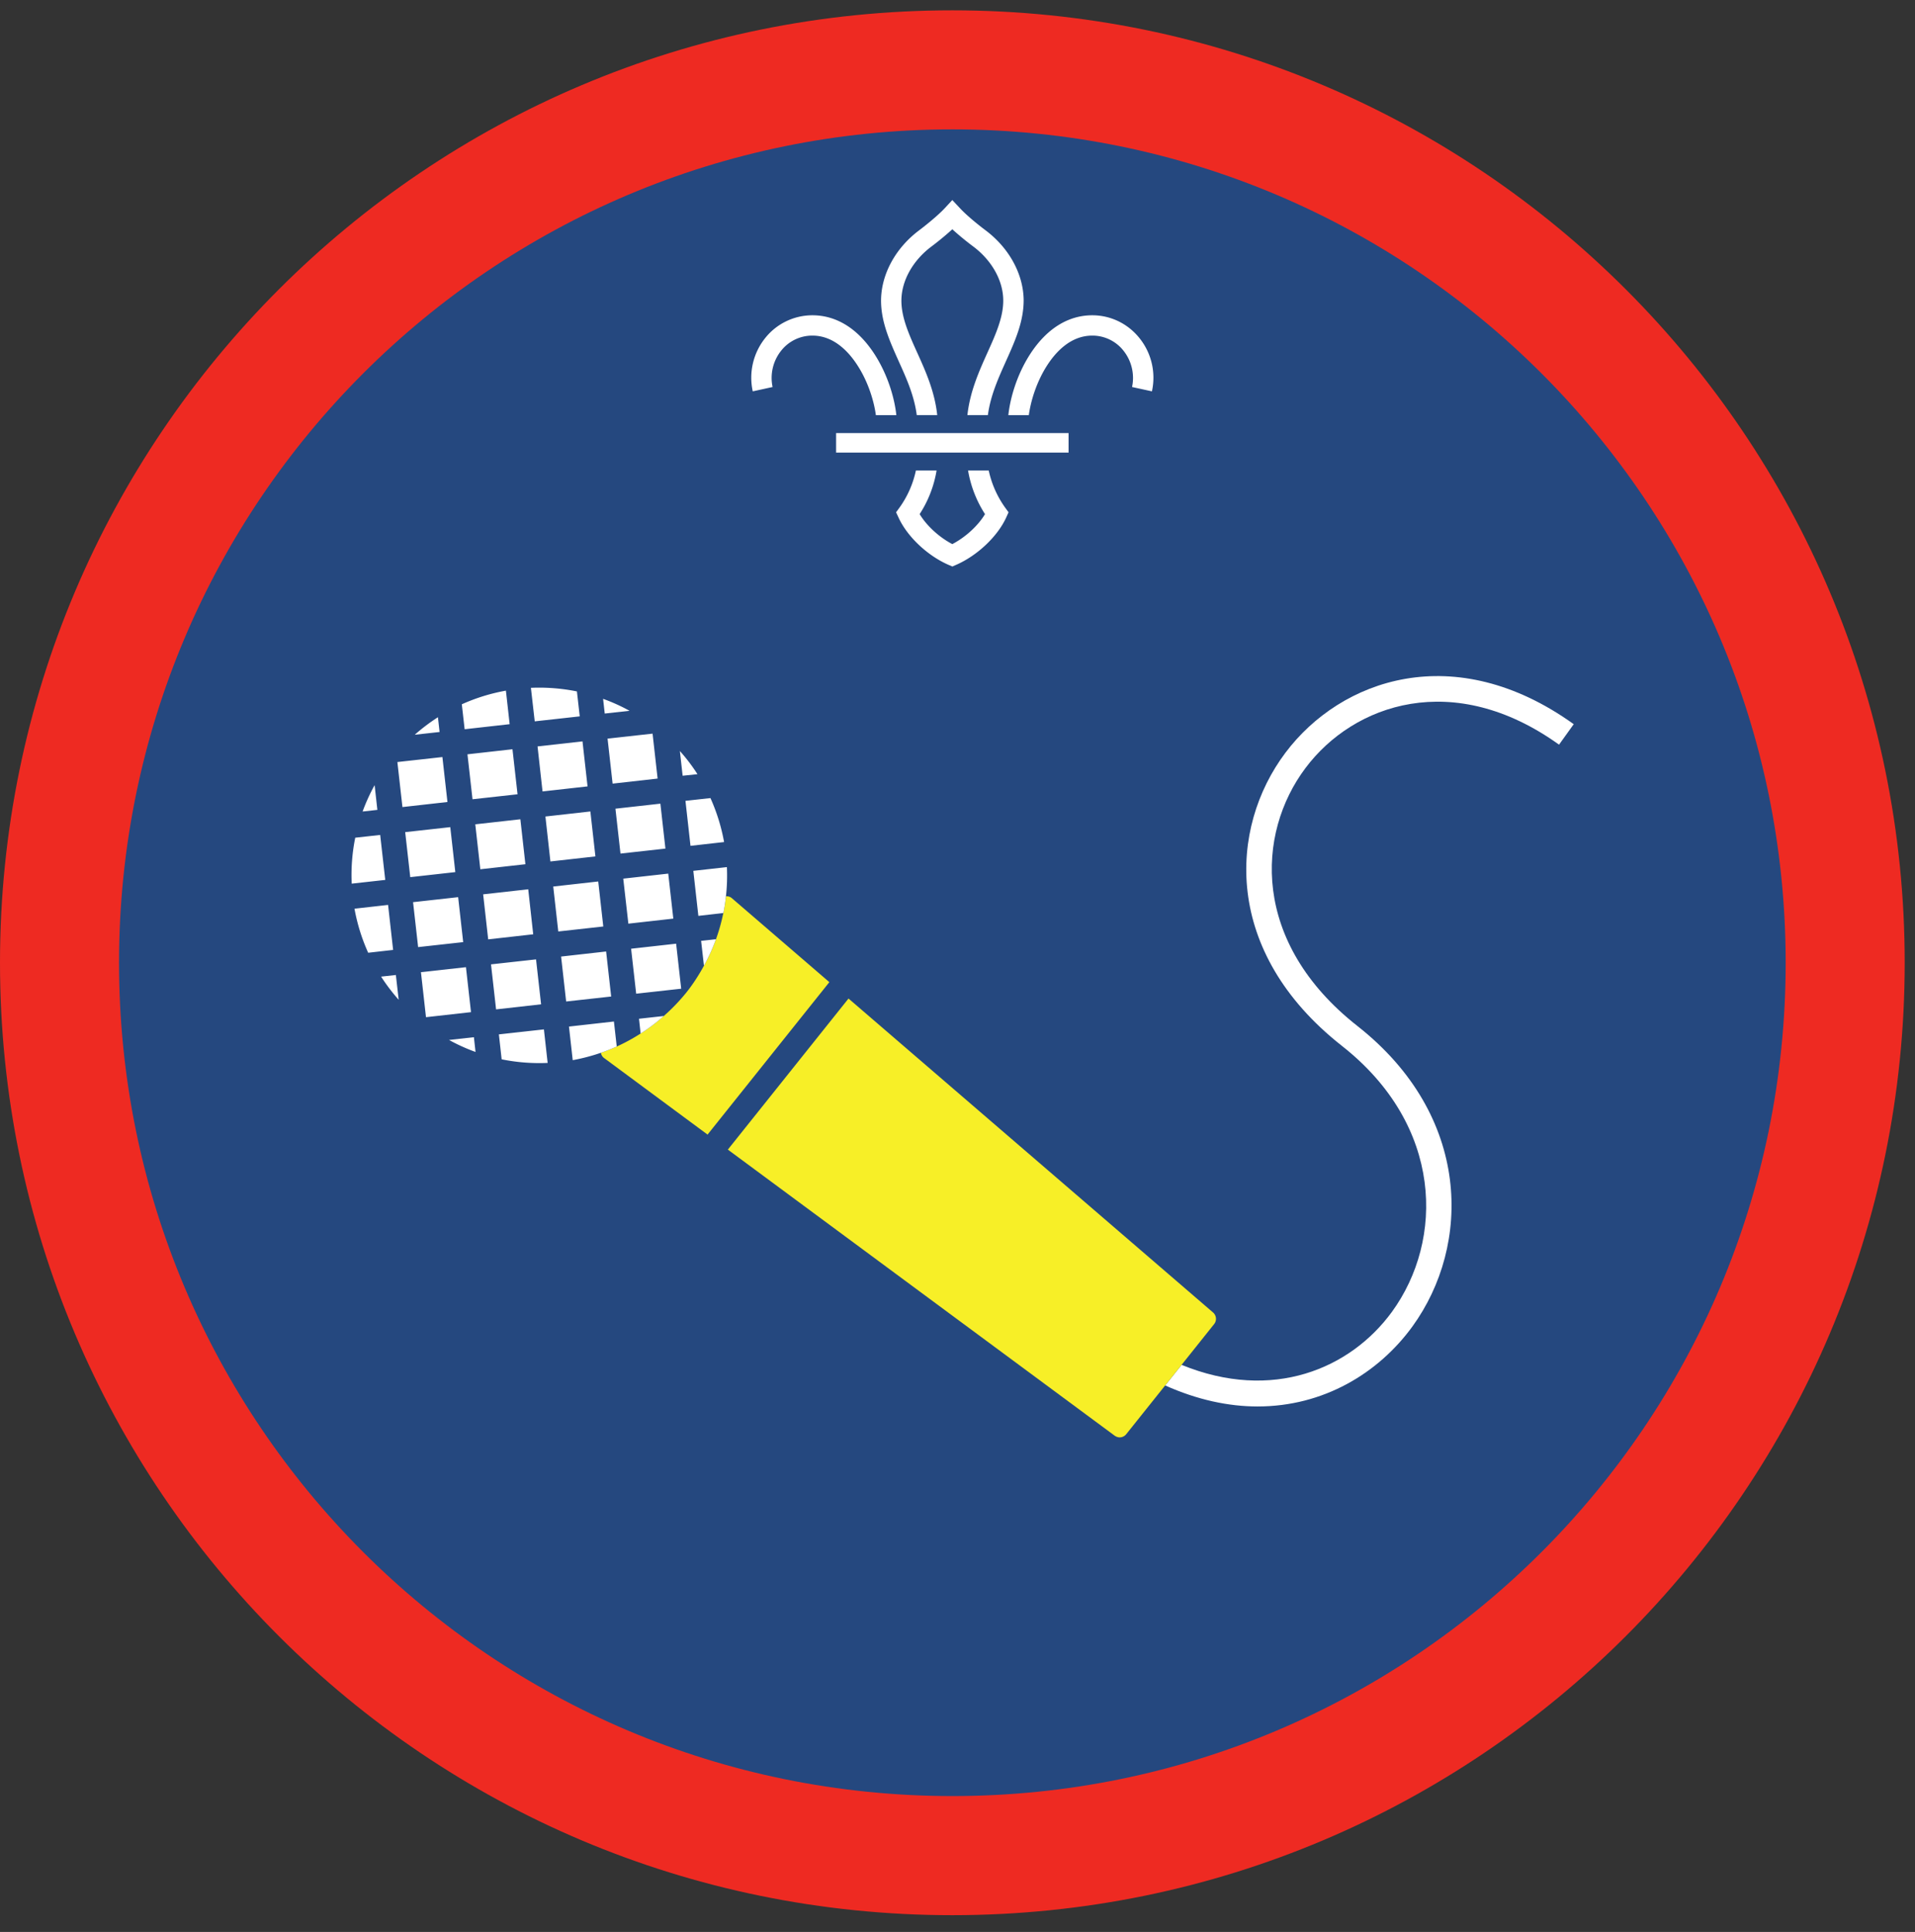
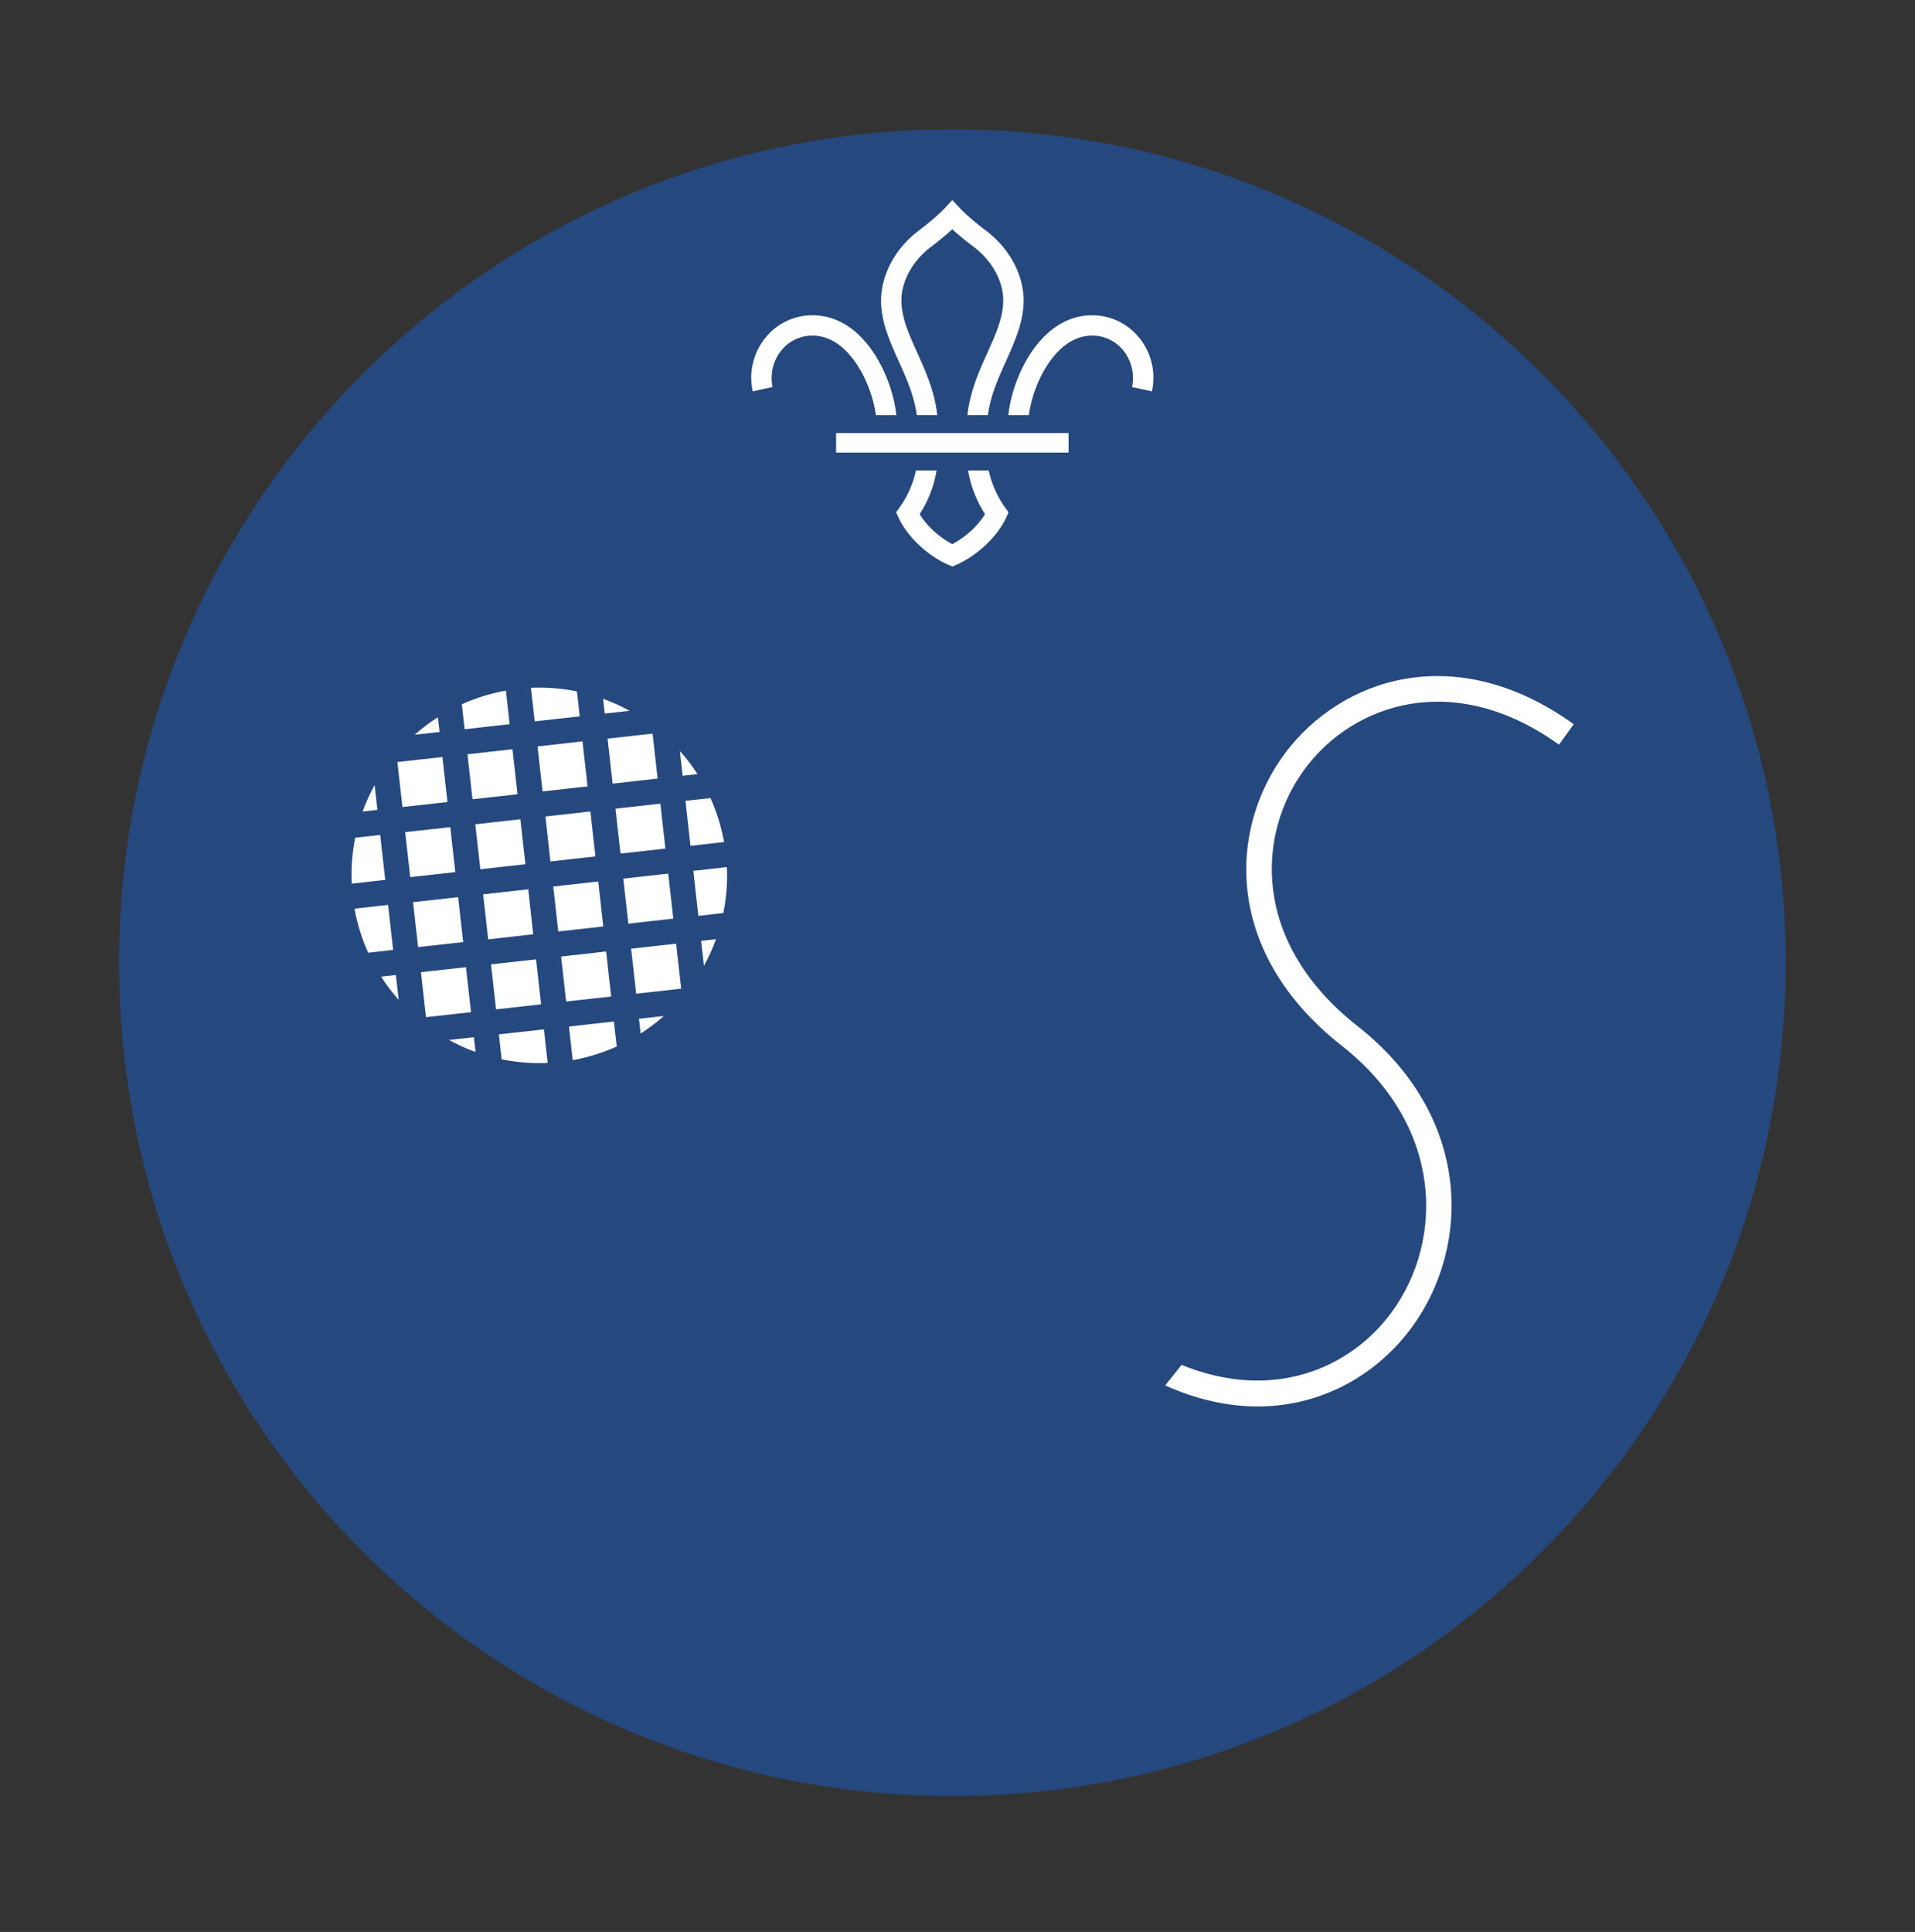
<svg xmlns="http://www.w3.org/2000/svg" height="153.333" viewBox="0 0 152 153.333" width="152">
  <rect x="0" y="0" width="152" height="153.333" fill="#333333" stroke="none" />
-   <path d="M75.588.82C33.844.82 0 34.664 0 76.408c0 41.75 33.844 75.595 75.588 75.595 41.75 0 75.595-33.844 75.595-75.595C151.183 34.664 117.339.82 75.588.82" fill="#ee2a22" fill-rule="evenodd" />
  <path d="M141.735 76.408c0 36.532-29.615 66.141-66.142 66.141-36.53 0-66.145-29.609-66.145-66.141 0-36.525 29.615-66.14 66.145-66.14 36.527 0 66.142 29.615 66.142 66.14" fill="#25487f" fill-rule="evenodd" />
  <path d="M123.745 59.102l1.167-1.626c-9.459-6.786-18.496-3.578-22.885 2.27-4.491 5.975-5 15.798 4.478 23.257 8.074 6.342 8.115 15.416 3.985 21.104-3.302 4.536-9.495 7.166-16.704 4.218l-1.302 1.635c2.568 1.147 5.032 1.667 7.333 1.667 5.23 0 9.59-2.635 12.287-6.343 4.693-6.464 4.703-16.73-4.364-23.855-8.423-6.625-8.037-15.265-4.115-20.478 3.823-5.1 11.76-7.85 20.12-1.85" fill="#fff" />
-   <path d="M96.37 105.09a.667.667 0 0 0-.084-.92L67.35 79.251l-9.578 11.99 30.708 22.709c.12.082.256.13.396.13.193 0 .39-.089.52-.256l6.974-8.734M65.828 77.95l-7.73-6.657a.63.63 0 0 0-.478-.156c-.047.443-.115.891-.208 1.328a14.651 14.651 0 0 1-1.537 4.183c-.406.74-.865 1.459-1.406 2.136a15.258 15.258 0 0 1-1.781 1.853c-.579.516-1.193.98-1.839 1.391-.609.39-1.24.735-1.896 1.032-.412.181-.828.348-1.256.495.027.172.12.328.262.426l8.202 6.068 9.667-12.098" fill="#f7ef27" />
  <path d="M35.64 82.539c.683.375 1.387.693 2.105.953l-.13-1.172-1.975.219M36.765 74.773l-.401-3.568-3.578.397.402 3.567 3.577-.396M43.912 70.361l.4 3.568 3.573-.396-.401-3.573-3.572.401M39.598 82.096l.22 1.979c1.209.245 2.433.339 3.651.286l-.297-2.661-3.574.396M43.688 68.372l3.572-.401-.4-3.568-3.568.401.396 3.568M30.25 77.512c.411.641.88 1.256 1.395 1.839l-.224-1.968-1.17.129M30.177 66.268l-1.98.218a14.837 14.837 0 0 0-.28 3.646l2.662-.296-.402-3.568M30.803 71.82l-2.667.301c.219 1.199.578 2.371 1.088 3.496l1.979-.224-.4-3.573M42.547 76.143l-3.574.396.402 3.573 3.573-.402-.401-3.567M41.927 70.58l-3.578.401.4 3.574 3.574-.402-.396-3.573M48.85 64.184l.4 3.563 3.567-.396-.4-3.567-3.568.4M43.063 62.815l3.573-.401-.401-3.573-3.568.4.396 3.574M37.505 63.435l3.574-.396-.402-3.574-3.573.402.401 3.568M41.703 68.59l-.4-3.567-3.579.401.401 3.568 3.578-.401M36.14 69.216l-.4-3.568-3.579.396.402 3.573 3.577-.4M29.735 62.315c-.375.677-.694 1.38-.954 2.093l1.172-.13-.218-1.963M48.51 79.09l-.4-3.573-3.574.402.401 3.567 3.573-.395M49.47 69.736l.405 3.573 3.568-.401-.402-3.572-3.572.4M46.016 56.856l-.224-1.979a15.077 15.077 0 0 0-3.652-.286l.303 2.661 3.573-.396M40.453 57.476l-.297-2.661a14.889 14.889 0 0 0-3.5 1.083l.224 1.98 3.573-.402M54.807 67.132l2.666-.301a15.021 15.021 0 0 0-1.082-3.49l-1.984.219.4 3.572M34.76 56.924c-.64.412-1.255.874-1.839 1.39l1.97-.218-.131-1.172M36.984 76.763l-3.572.396.4 3.573 3.573-.401-.401-3.568M49.97 56.414a14.616 14.616 0 0 0-2.1-.949l.13 1.167 1.97-.218M35.516 63.653l-.401-3.568-3.574.396.402 3.574 3.573-.402M55.432 72.69l1.98-.225c.093-.437.161-.885.208-1.328.088-.77.11-1.546.077-2.317l-2.666.297.4 3.573M48.625 62.195l3.572-.402-.4-3.566-3.573.394.401 3.574M55.36 61.445a14.345 14.345 0 0 0-1.396-1.838l.219 1.962 1.177-.124M50.719 80.856l.13 1.172c.646-.41 1.26-.875 1.839-1.39l-1.97.218M55.65 74.675l.225 1.973c.376-.683.693-1.385.953-2.104l-1.177.13M53.667 74.898l-3.574.4.402 3.569 3.573-.396-.401-3.573M48.953 83.06l-.224-1.985-3.568.401.298 2.667c.76-.14 1.505-.334 2.238-.588.428-.147.844-.314 1.256-.495M68.036 28.96c.896 1.365 1.344 2.928 1.485 3.99h1.624c-.135-1.302-.661-3.198-1.754-4.875-1.303-1.995-2.995-3.047-4.896-3.052h-.016a4.788 4.788 0 0 0-3.73 1.792 5.03 5.03 0 0 0-1 4.245l1.574-.344a3.466 3.466 0 0 1 .682-2.885 3.14 3.14 0 0 1 2.474-1.194h.01c1.683 0 2.86 1.266 3.547 2.323M79.776 40.279a7.917 7.917 0 0 1-1.297-2.934h-1.64a9.26 9.26 0 0 0 1.344 3.46c-.552.922-1.547 1.832-2.595 2.379-1.047-.547-2.036-1.457-2.593-2.38a9.065 9.065 0 0 0 1.344-3.459h-1.642a7.83 7.83 0 0 1-1.295 2.934l-.277.38.198.426c.687 1.495 2.265 2.995 3.937 3.735l.328.14h.005l.324-.14c1.671-.74 3.255-2.24 3.943-3.735l.192-.426-.276-.38M83.14 28.96c-.89 1.365-1.337 2.928-1.479 3.99h-1.625c.136-1.302.657-3.198 1.75-4.875 1.302-1.995 3-3.047 4.902-3.052h.01c1.453 0 2.812.656 3.729 1.792a5.012 5.012 0 0 1 1.005 4.245l-1.577-.344a3.467 3.467 0 0 0-.683-2.885 3.132 3.132 0 0 0-2.475-1.194h-.004c-1.688 0-2.865 1.266-3.553 2.323M72.765 32.945h1.626c-.198-1.876-.932-3.505-1.588-4.953-.652-1.443-1.267-2.808-1.256-4.161.016-1.563.906-3.156 2.385-4.266.261-.193.995-.761 1.656-1.37.663.609 1.402 1.177 1.663 1.37 1.478 1.11 2.369 2.703 2.38 4.266.01 1.353-.604 2.718-1.256 4.161-.651 1.448-1.385 3.077-1.589 4.953h1.626c.203-1.547.833-2.937 1.437-4.286.724-1.61 1.406-3.13 1.402-4.844-.022-2.063-1.153-4.136-3.032-5.542-.224-.166-1.375-1.046-2.036-1.761l-.595-.635-.588.635c-.667.715-1.817 1.595-2.036 1.761-1.881 1.406-3.01 3.48-3.032 5.542-.01 1.713.677 3.234 1.396 4.844.61 1.349 1.24 2.74 1.437 4.286M66.364 35.919h18.453v-1.547H66.364z" fill="#fff" />
</svg>